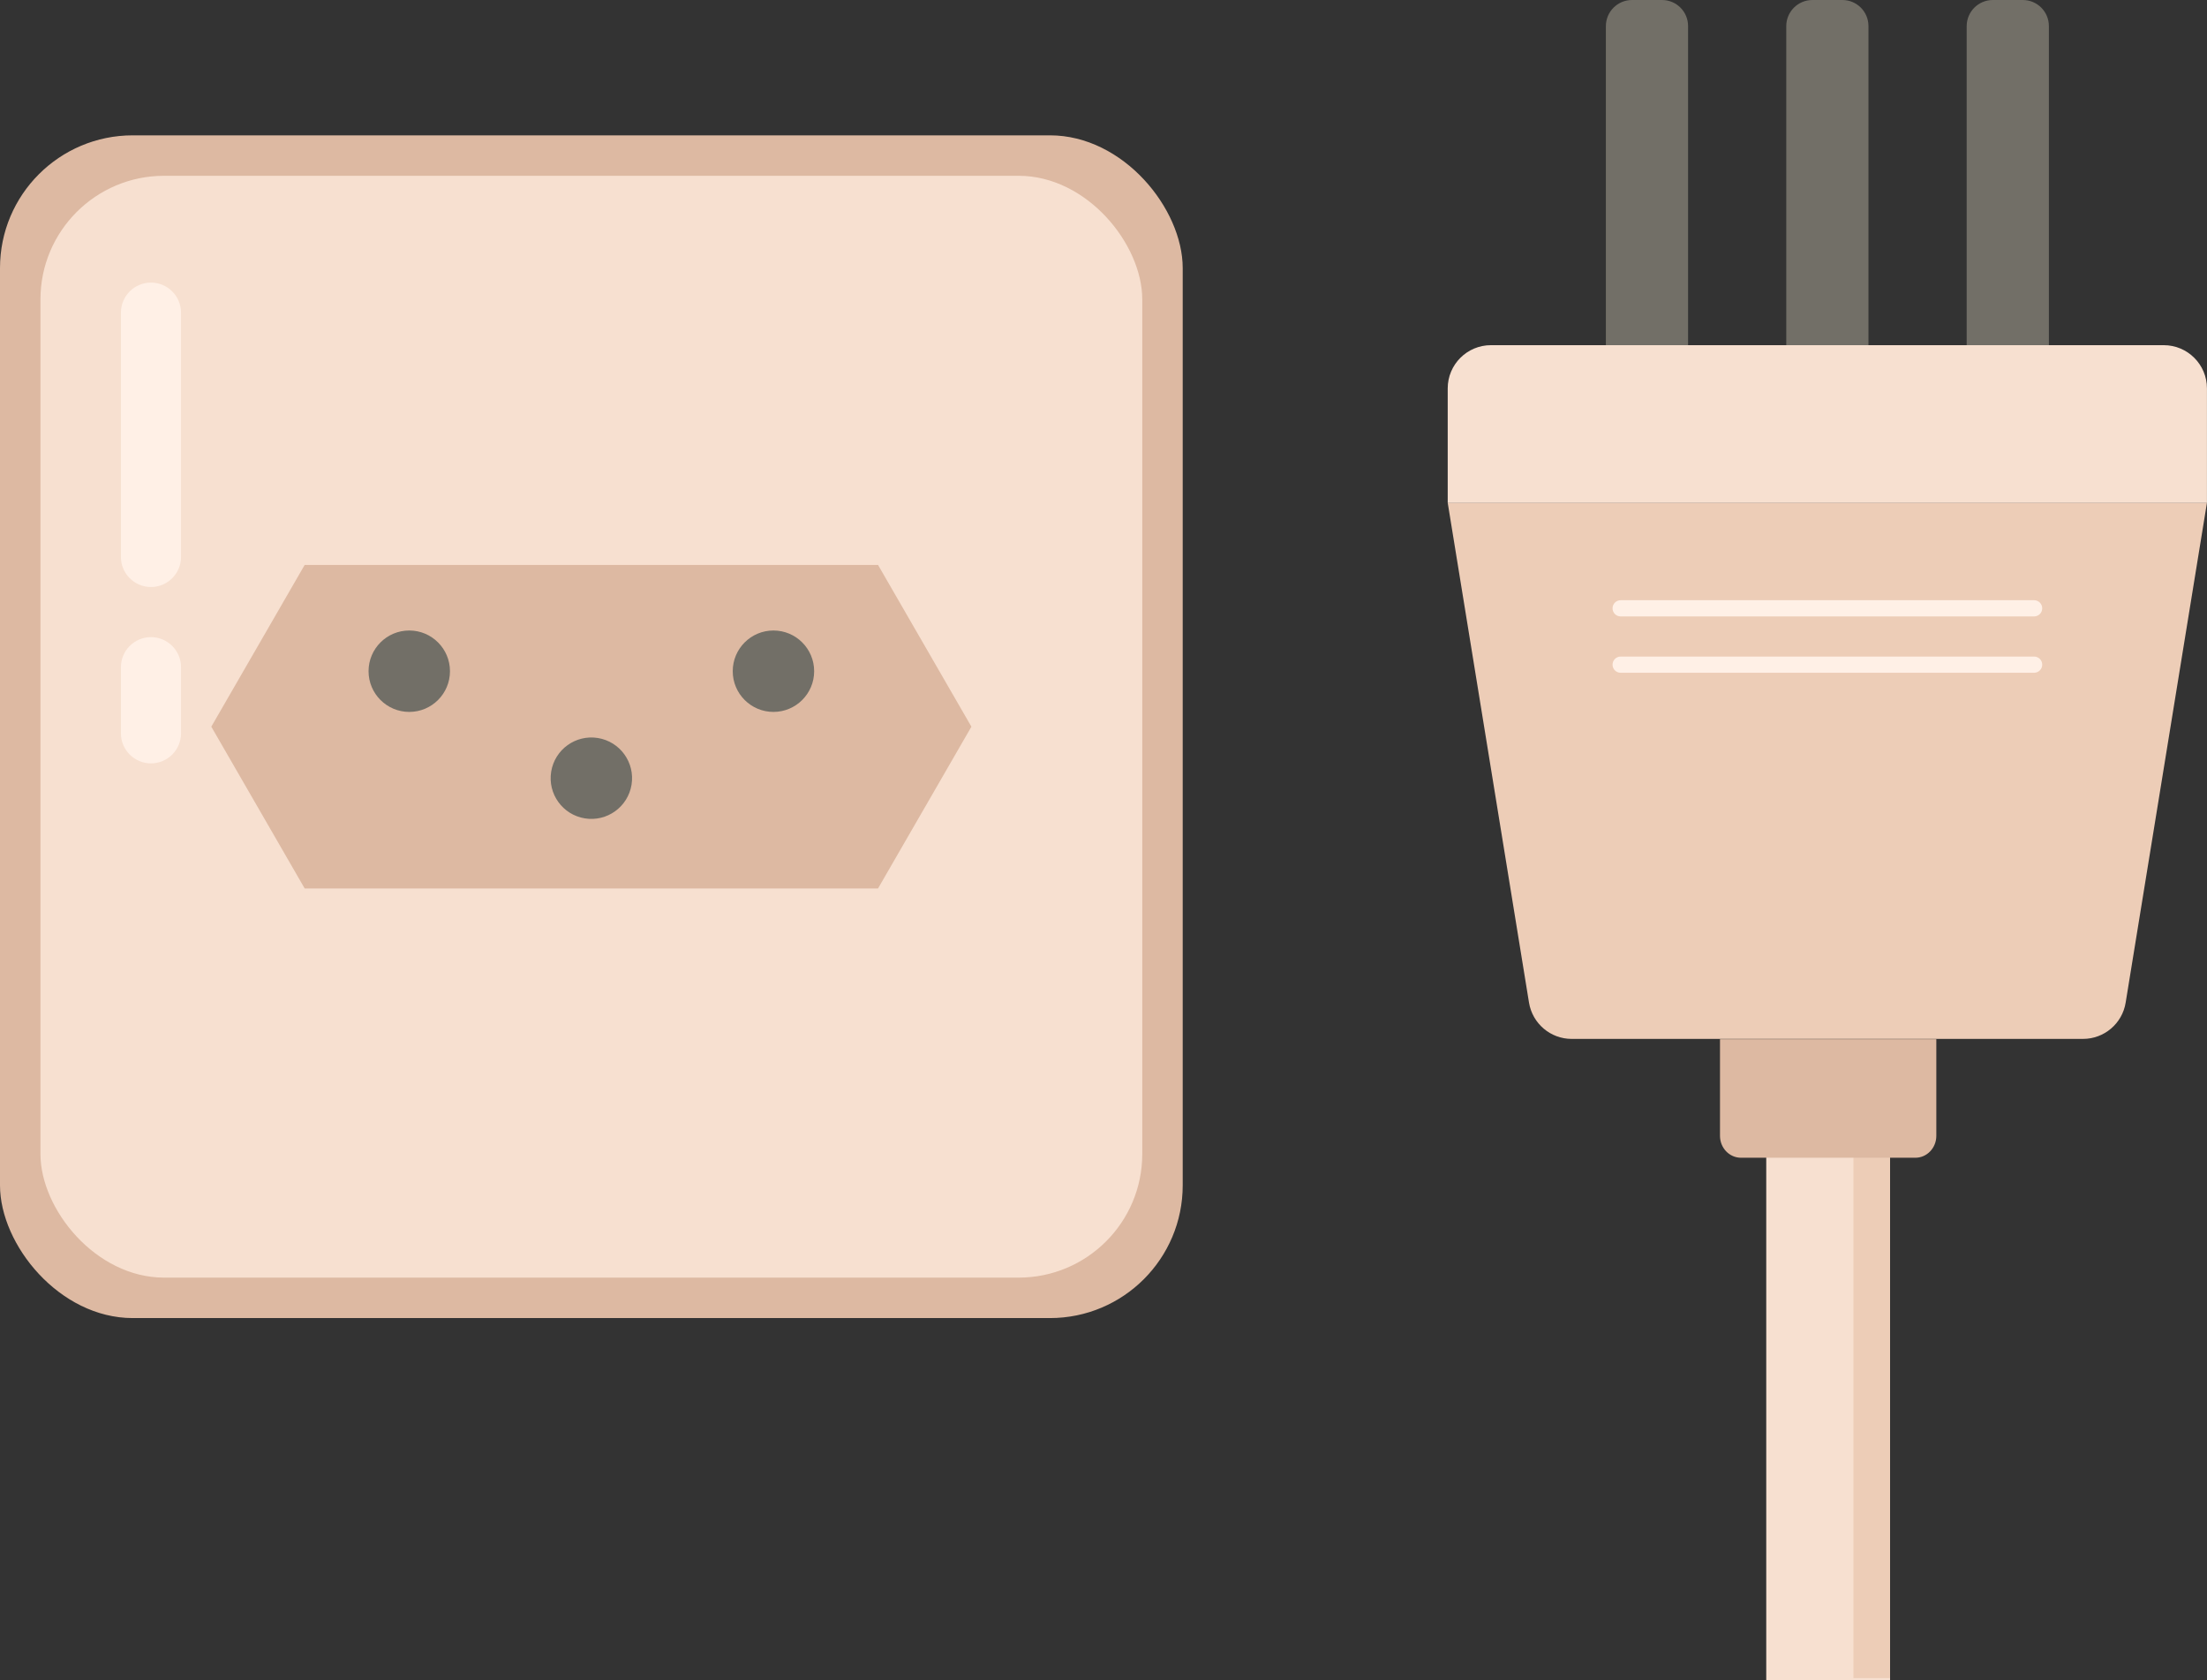
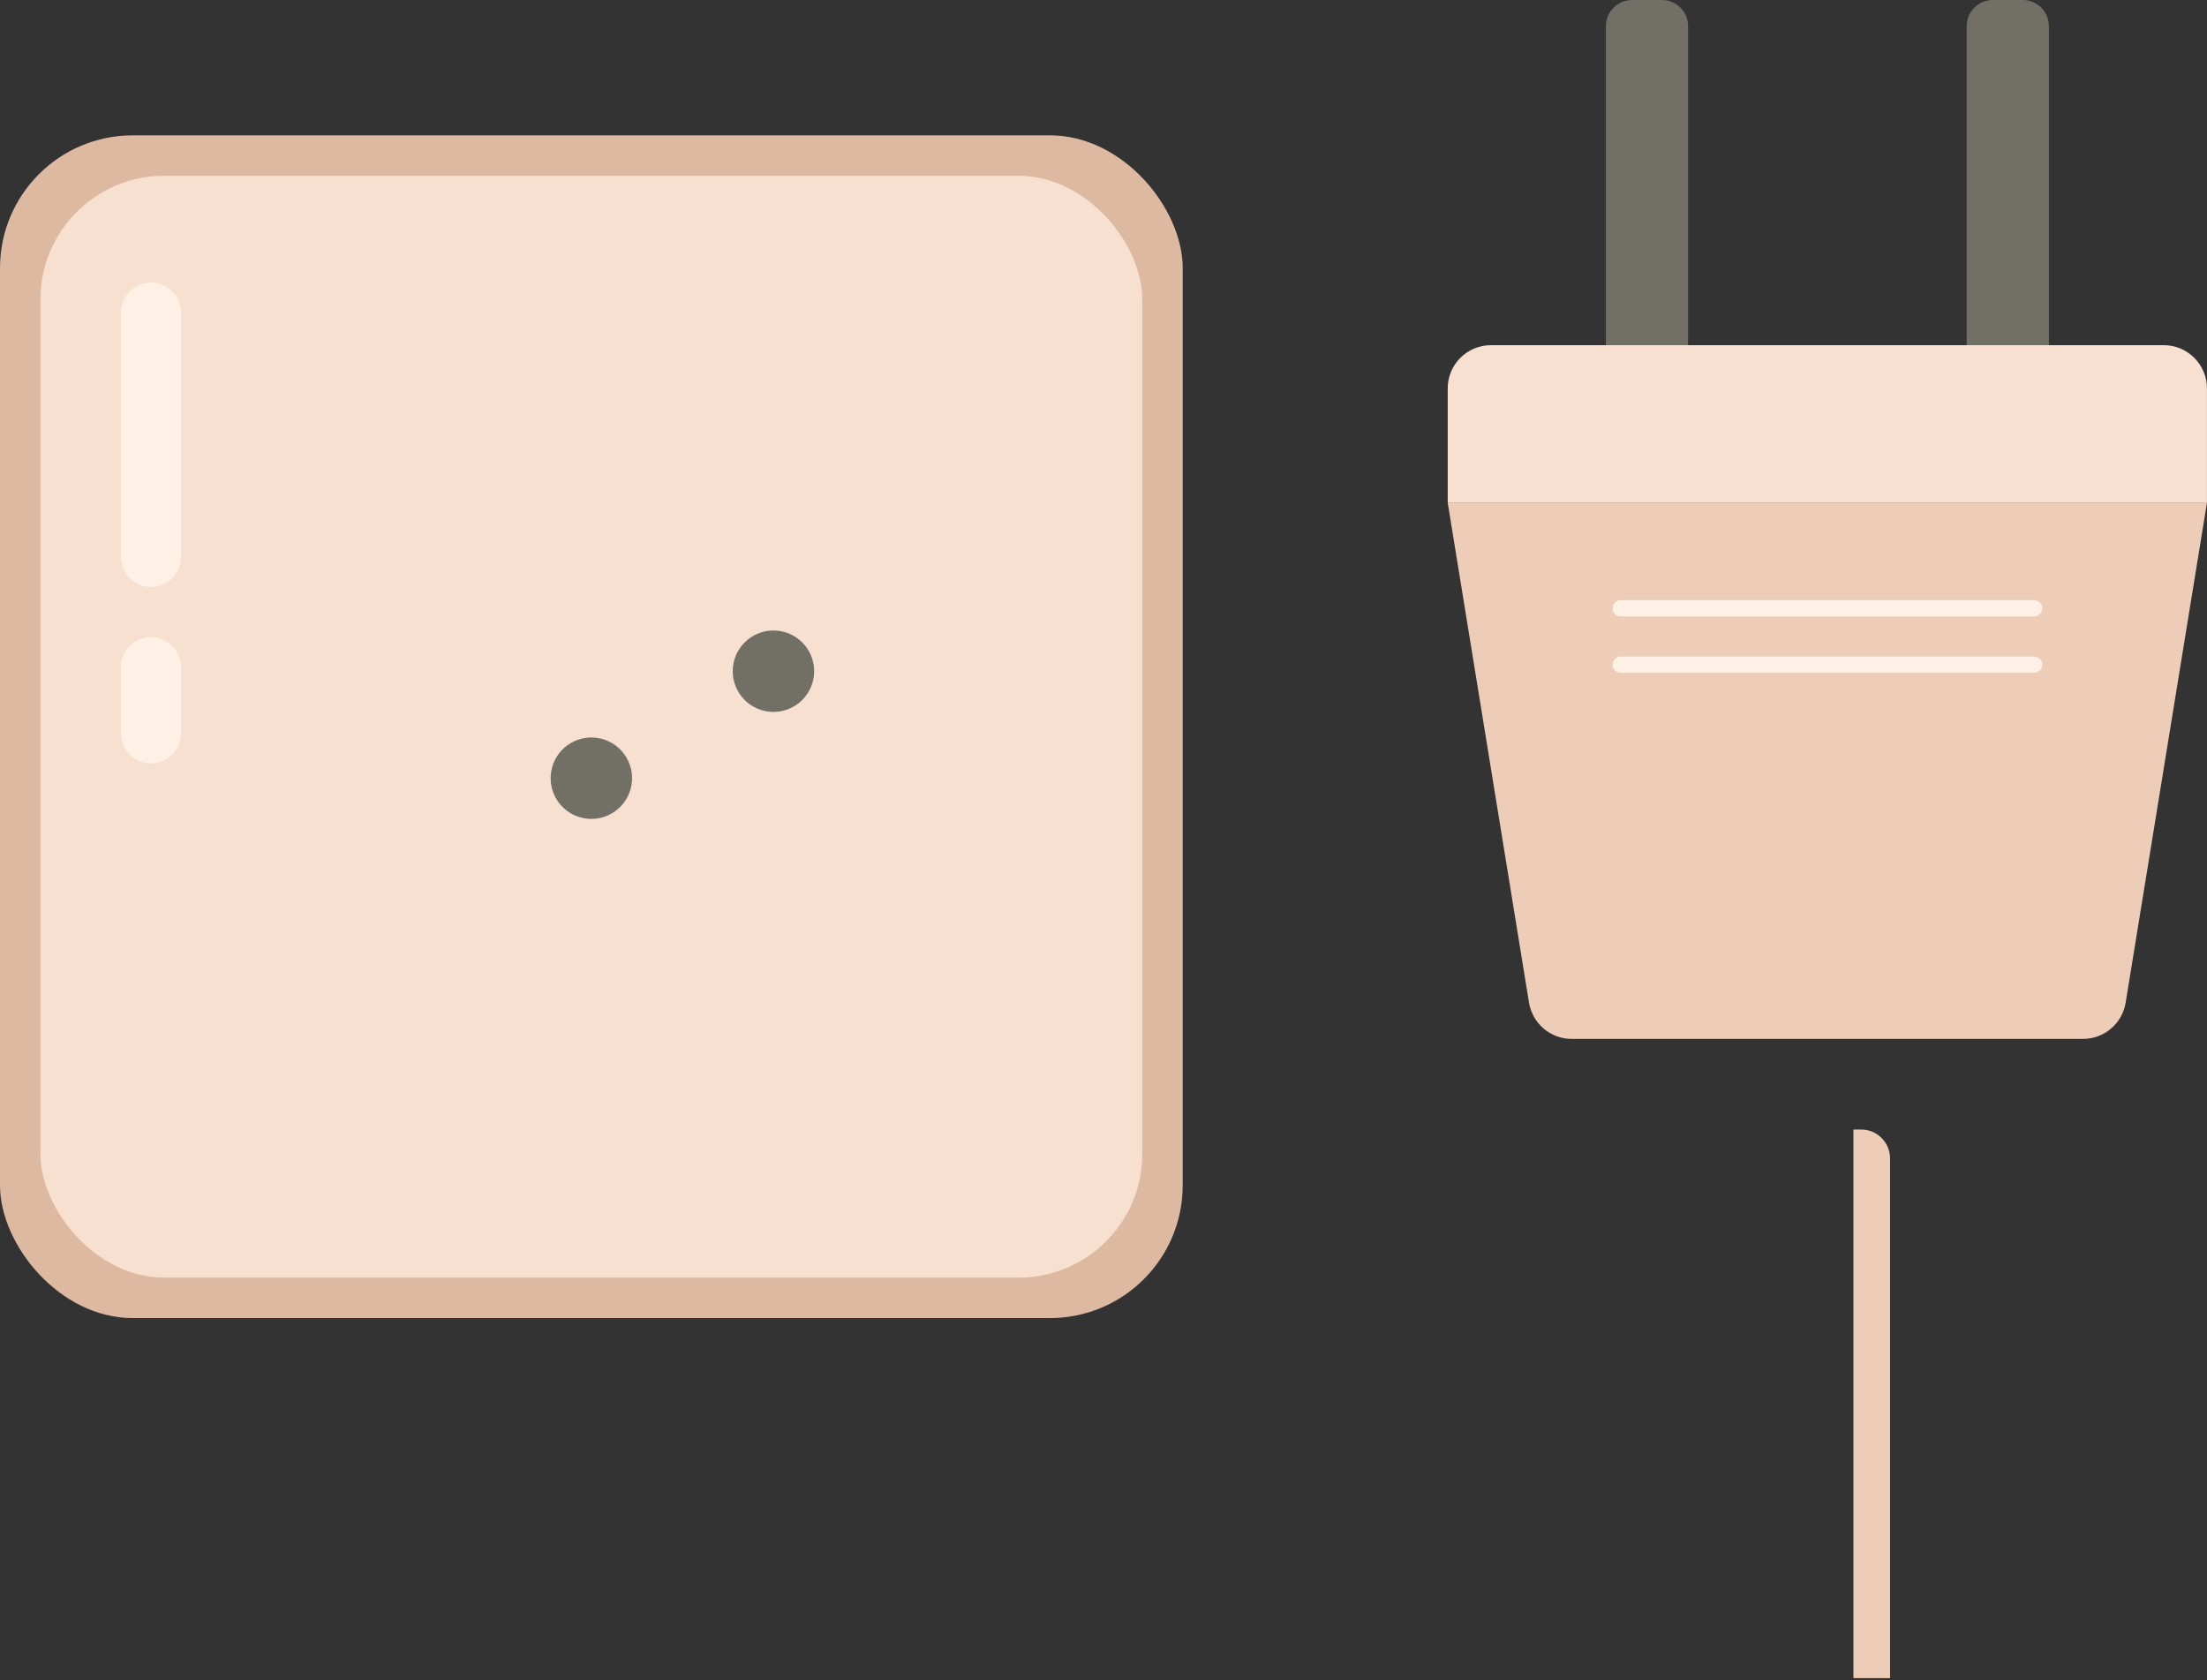
<svg xmlns="http://www.w3.org/2000/svg" id="b" data-name="Ebene 2" viewBox="0 0 509.6 387.97">
  <rect x="0" y="0" width="509.6" height="387.97" fill="#333333" stroke="none" />
  <g id="c" data-name="Layer 1">
    <g>
      <g>
        <rect y="31.25" width="273.09" height="273.09" rx="30.65" ry="30.65" fill="#ddb9a2" stroke-width="0" />
        <rect x="9.34" y="40.59" width="254.41" height="254.41" rx="28.55" ry="28.55" fill="#f7e0d0" stroke-width="0" />
        <path d="M34.86,135.54h0c-3.83,0-6.94-3.11-6.94-6.94v-56.41c0-3.83,3.11-6.94,6.94-6.94h0c3.83,0,6.94,3.11,6.94,6.94v56.41c0,3.83-3.11,6.94-6.94,6.94Z" fill="#fff0e6" stroke-width="0" />
        <path d="M34.86,176.26h0c-3.83,0-6.94-3.11-6.94-6.94v-15.27c0-3.83,3.11-6.94,6.94-6.94h0c3.83,0,6.94,3.11,6.94,6.94v15.27c0,3.83-3.11,6.94-6.94,6.94Z" fill="#fff0e6" stroke-width="0" />
-         <polygon points="202.74 130.44 70.35 130.44 48.79 167.79 70.35 205.14 202.74 205.14 224.3 167.79 202.74 130.44" fill="#ddb9a2" stroke-width="0" />
        <g>
          <circle cx="136.54" cy="179.67" r="9.4" transform="translate(-62.68 285.67) rotate(-80.78)" fill="#726f67" stroke-width="0" />
          <g>
-             <path d="M85.1,154.98c0-5.19,4.21-9.4,9.4-9.4s9.4,4.21,9.4,9.4-4.21,9.4-9.4,9.4-9.4-4.21-9.4-9.4Z" fill="#726f67" stroke-width="0" />
            <path d="M169.19,154.98c0-5.19,4.21-9.4,9.4-9.4s9.4,4.21,9.4,9.4-4.21,9.4-9.4,9.4-9.4-4.21-9.4-9.4Z" fill="#726f67" stroke-width="0" />
          </g>
        </g>
      </g>
      <g>
-         <path d="M436.42,267.48v120.49h-28.59v-120.49c0-3.69,2.99-6.68,6.69-6.68h15.22c3.69,0,6.68,2.99,6.68,6.68Z" fill="#f7e0d0" stroke-width="0" />
        <path d="M436.42,267.48v119.99h-8.46v-126.67h1.78c3.69,0,6.68,2.99,6.68,6.68Z" fill="#edcdb7" stroke-width="0" />
-         <path d="M447.1,239.95v22.31c0,2.8-2.17,5.06-4.84,5.06h-40.26c-2.68,0-4.85-2.26-4.85-5.06v-22.31h49.96Z" fill="#ddb9a2" stroke-width="0" />
        <path d="M473.09,6.02v74.41h-18.98V6.04c0-3.33,2.7-6.04,6.04-6.04h6.92c3.33,0,6.02,2.7,6.02,6.02Z" fill="#726f67" stroke-width="0" />
-         <path d="M431.43,6.02v74.41h-18.98V6.04c0-3.33,2.7-6.04,6.04-6.04h6.92c3.33,0,6.02,2.7,6.02,6.02Z" fill="#726f67" stroke-width="0" />
        <path d="M389.78,6.02v74.41h-18.98V6.04c0-3.33,2.7-6.04,6.04-6.04h6.92c3.33,0,6.02,2.7,6.02,6.02Z" fill="#726f67" stroke-width="0" />
        <path d="M344.27,79.7h155.34c5.51,0,9.98,4.47,9.98,9.98v26.47h-175.31v-26.47c0-5.51,4.47-9.98,9.98-9.98Z" fill="#f7e0d0" stroke-width="0" />
        <path d="M509.6,116.15h-175.31l18.76,115.35c.79,4.83,4.96,8.38,9.85,8.38h118.07c4.9,0,9.07-3.55,9.85-8.38l18.76-115.35Z" fill="#edcdb7" stroke-width="0" />
        <path d="M469.68,142.33h-95.47c-1.04,0-1.87-.84-1.87-1.87s.84-1.87,1.87-1.87h95.47c1.04,0,1.87.84,1.87,1.87s-.84,1.87-1.87,1.87Z" fill="#fff0e6" stroke-width="0" />
        <path d="M469.68,155.34h-95.47c-1.04,0-1.87-.84-1.87-1.87s.84-1.87,1.87-1.87h95.47c1.04,0,1.87.84,1.87,1.87s-.84,1.87-1.87,1.87Z" fill="#fff0e6" stroke-width="0" />
      </g>
    </g>
  </g>
</svg>